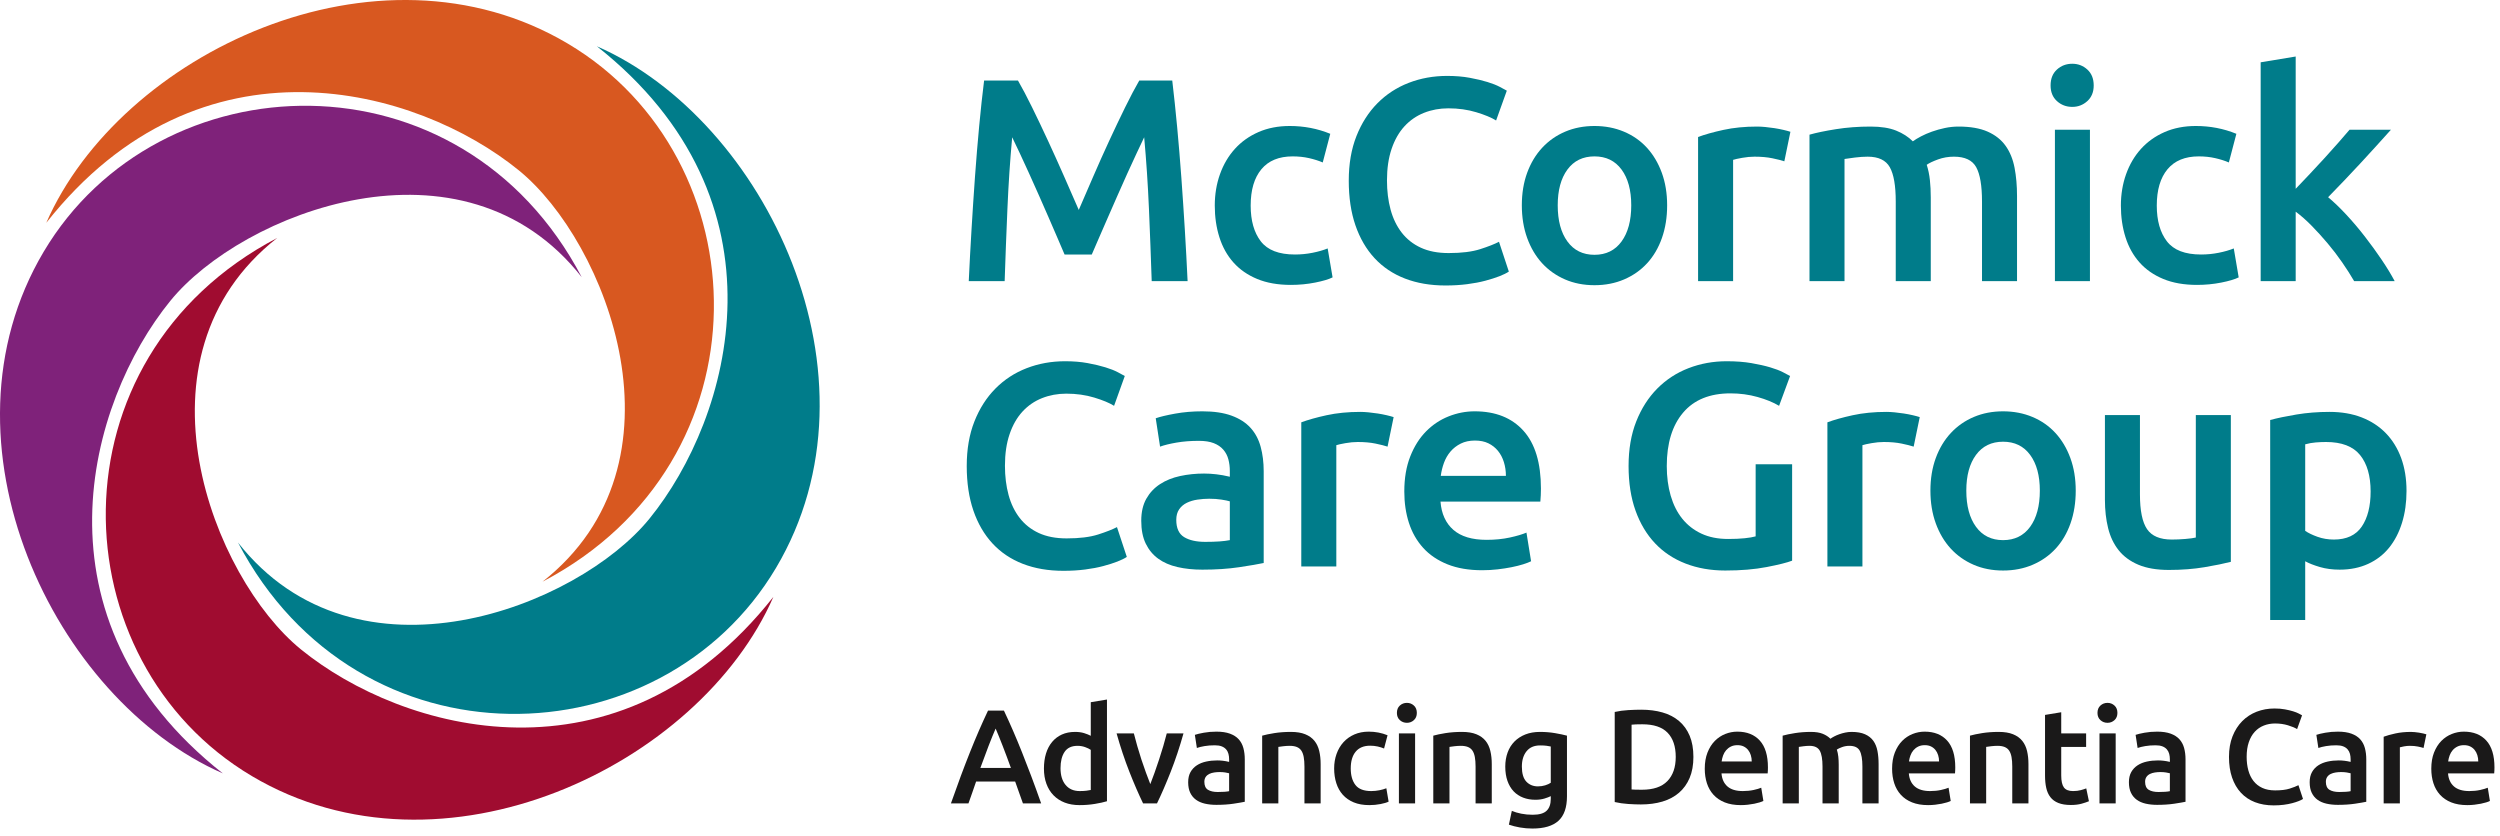
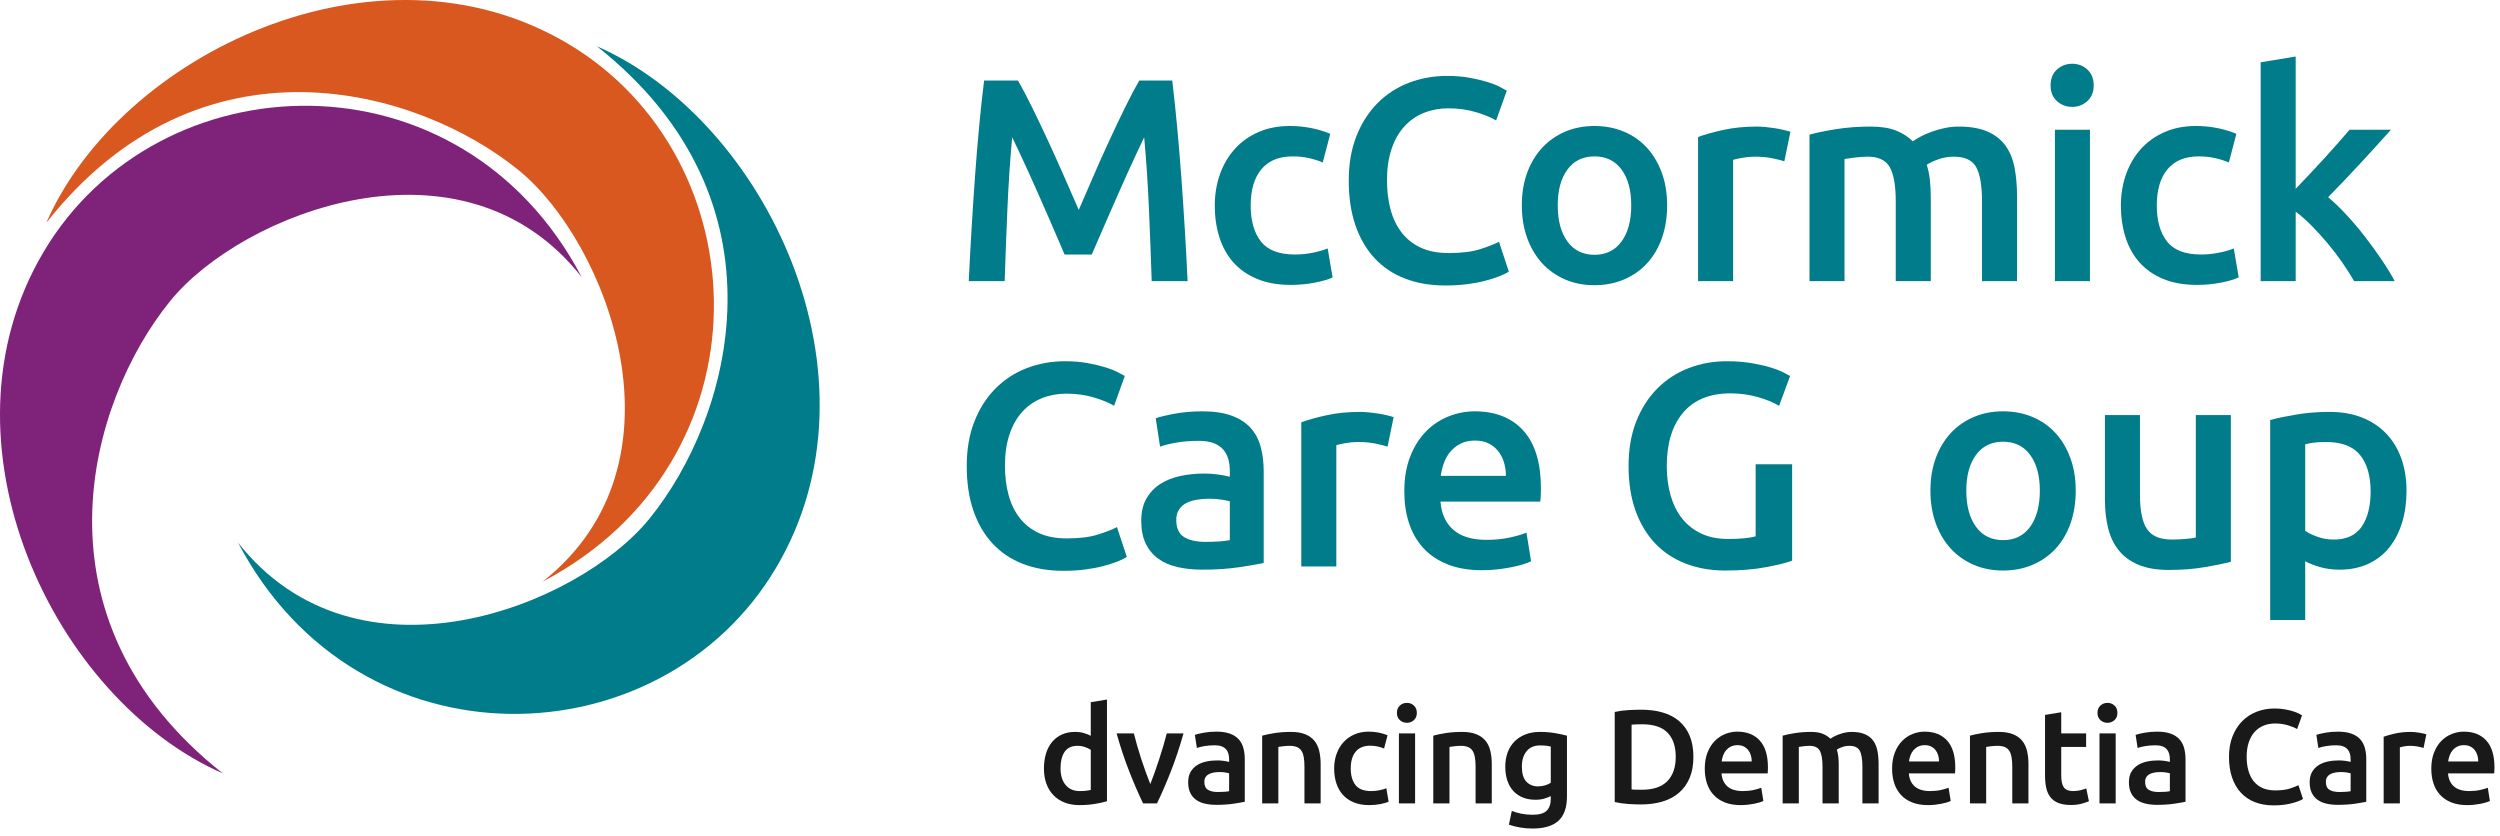
<svg xmlns="http://www.w3.org/2000/svg" width="305px" height="102px" viewBox="0 0 305 102" version="1.1">
  <title>rgb-mccormick-care-group</title>
  <g id="Branding-Final" stroke="none" stroke-width="1" fill="none" fill-rule="evenodd">
    <g id="Regular" transform="translate(-41, -126)">
      <g id="rgb-mccormick-care-group" transform="translate(41, 126)">
        <g id="Icon">
          <path d="M27.185,94.355 C6.607,85.355 -8.484,53.976 5.327,30.716 C19.319,7.149 56.258,5.764 70.968,33.813 C56.468,15.366 29.509,25.968 20.772,36.716 C10.731,49.067 3.259,75.486 27.185,94.355" id="Fill-1" fill="#7F227A" />
          <path d="M72.816,5.645 C93.393,14.645 108.484,46.024 94.673,69.284 C80.681,92.851 43.742,94.236 29.032,66.187 C43.532,84.634 70.491,74.032 79.228,63.284 C89.269,50.933 96.741,24.514 72.816,5.645" id="Fill-4" fill="#007C8A" />
          <path d="M5.645,27.184 C14.645,6.607 46.024,-8.484 69.284,5.327 C92.851,19.319 94.236,56.258 66.187,70.968 C84.634,56.468 74.032,29.509 63.284,20.772 C50.933,10.731 24.514,3.259 5.645,27.184" id="Fill-7" fill="#D85820" />
-           <path d="M94.355,72.815 C85.355,93.393 53.976,108.484 30.716,94.673 C7.149,80.681 5.764,43.742 33.813,29.032 C15.366,43.532 25.968,70.491 36.716,79.228 C49.067,89.269 75.486,96.741 94.355,72.815" id="Fill-10" fill="#A00C30" />
        </g>
        <g id="Group-8" transform="translate(116.014, 6.895)" fill-rule="nonzero">
          <g id="McCormick-Care-Group" transform="translate(1.928, 0)" fill="#007C8A">
            <path d="M6.251,2.931 C6.769,3.826 7.345,4.921 7.981,6.215 C8.617,7.51 9.264,8.87 9.923,10.294 C10.583,11.719 11.236,13.167 11.883,14.638 C12.531,16.109 13.125,17.469 13.667,18.717 C14.208,17.469 14.797,16.109 15.433,14.638 C16.068,13.167 16.716,11.719 17.375,10.294 C18.034,8.87 18.682,7.51 19.317,6.215 C19.953,4.921 20.53,3.826 21.048,2.931 L25.073,2.931 C25.285,4.72 25.485,6.622 25.674,8.634 C25.862,10.647 26.033,12.707 26.186,14.815 C26.339,16.922 26.48,19.041 26.61,21.171 C26.739,23.302 26.851,25.38 26.945,27.404 L22.566,27.404 C22.472,24.556 22.36,21.624 22.231,18.611 C22.101,15.597 21.907,12.678 21.648,9.853 C21.389,10.394 21.083,11.042 20.73,11.795 C20.377,12.549 20,13.367 19.6,14.249 C19.199,15.132 18.793,16.045 18.381,16.986 C17.969,17.928 17.569,18.84 17.181,19.723 C16.792,20.606 16.433,21.43 16.104,22.195 C15.774,22.96 15.491,23.614 15.256,24.155 L11.936,24.155 C11.701,23.614 11.418,22.955 11.089,22.178 C10.759,21.401 10.4,20.571 10.012,19.688 C9.623,18.805 9.223,17.893 8.811,16.951 C8.399,16.009 7.993,15.103 7.593,14.232 C7.192,13.361 6.816,12.543 6.463,11.777 C6.109,11.012 5.803,10.371 5.544,9.853 C5.285,12.678 5.091,15.597 4.962,18.611 C4.832,21.624 4.72,24.556 4.626,27.404 L0.247,27.404 C0.341,25.38 0.453,23.284 0.583,21.118 C0.712,18.952 0.853,16.804 1.006,14.673 C1.16,12.543 1.33,10.477 1.519,8.476 C1.707,6.474 1.907,4.626 2.119,2.931 L6.251,2.931 Z" id="Path" />
            <path d="M30.261,18.187 C30.261,16.822 30.472,15.544 30.896,14.355 C31.32,13.167 31.926,12.137 32.715,11.265 C33.504,10.394 34.463,9.712 35.593,9.217 C36.723,8.723 37.994,8.476 39.407,8.476 C41.149,8.476 42.797,8.793 44.351,9.429 L43.433,12.925 C42.939,12.713 42.379,12.537 41.755,12.395 C41.132,12.254 40.466,12.184 39.76,12.184 C38.089,12.184 36.817,12.707 35.946,13.755 C35.075,14.803 34.64,16.28 34.64,18.187 C34.64,20.023 35.052,21.477 35.876,22.548 C36.7,23.62 38.089,24.155 40.043,24.155 C40.773,24.155 41.491,24.085 42.197,23.943 C42.903,23.802 43.515,23.626 44.033,23.414 L44.634,26.945 C44.163,27.181 43.451,27.392 42.497,27.581 C41.544,27.769 40.561,27.863 39.548,27.863 C37.971,27.863 36.6,27.622 35.434,27.139 C34.269,26.657 33.303,25.986 32.538,25.126 C31.773,24.267 31.202,23.243 30.826,22.054 C30.449,20.865 30.261,19.576 30.261,18.187 Z" id="Path" />
            <path d="M58.402,27.934 C56.566,27.934 54.918,27.651 53.458,27.086 C51.998,26.521 50.762,25.691 49.75,24.597 C48.738,23.502 47.961,22.166 47.419,20.588 C46.878,19.011 46.607,17.198 46.607,15.15 C46.607,13.102 46.919,11.289 47.543,9.712 C48.167,8.134 49.02,6.798 50.103,5.703 C51.186,4.609 52.458,3.779 53.917,3.214 C55.377,2.649 56.943,2.366 58.614,2.366 C59.626,2.366 60.545,2.443 61.369,2.596 C62.193,2.749 62.911,2.919 63.523,3.108 C64.135,3.296 64.641,3.496 65.041,3.708 C65.442,3.92 65.724,4.073 65.889,4.167 L64.582,7.805 C64.017,7.451 63.211,7.116 62.163,6.798 C61.116,6.48 59.98,6.321 58.755,6.321 C57.696,6.321 56.707,6.504 55.789,6.869 C54.871,7.234 54.076,7.781 53.405,8.511 C52.734,9.241 52.21,10.159 51.834,11.265 C51.457,12.372 51.269,13.655 51.269,15.115 C51.269,16.41 51.416,17.599 51.71,18.682 C52.004,19.764 52.458,20.7 53.07,21.489 C53.682,22.278 54.459,22.89 55.4,23.325 C56.342,23.761 57.472,23.979 58.791,23.979 C60.368,23.979 61.651,23.82 62.64,23.502 C63.629,23.184 64.394,22.884 64.935,22.601 L66.136,26.239 C65.854,26.427 65.471,26.616 64.988,26.804 C64.506,26.992 63.935,27.175 63.276,27.351 C62.616,27.528 61.875,27.669 61.051,27.775 C60.227,27.881 59.344,27.934 58.402,27.934 Z" id="Path" />
            <path d="M85.449,18.152 C85.449,19.611 85.237,20.942 84.813,22.142 C84.39,23.343 83.789,24.367 83.012,25.215 C82.235,26.062 81.3,26.721 80.205,27.192 C79.11,27.663 77.904,27.899 76.585,27.899 C75.267,27.899 74.066,27.663 72.983,27.192 C71.9,26.721 70.97,26.062 70.193,25.215 C69.416,24.367 68.81,23.343 68.374,22.142 C67.939,20.942 67.721,19.611 67.721,18.152 C67.721,16.692 67.939,15.368 68.374,14.179 C68.81,12.99 69.422,11.972 70.211,11.124 C70.999,10.277 71.935,9.623 73.018,9.164 C74.101,8.705 75.29,8.476 76.585,8.476 C77.88,8.476 79.075,8.705 80.17,9.164 C81.264,9.623 82.2,10.277 82.977,11.124 C83.754,11.972 84.36,12.99 84.796,14.179 C85.231,15.368 85.449,16.692 85.449,18.152 Z M81.07,18.152 C81.07,16.315 80.676,14.862 79.887,13.79 C79.098,12.719 77.998,12.184 76.585,12.184 C75.172,12.184 74.072,12.719 73.283,13.79 C72.494,14.862 72.1,16.315 72.1,18.152 C72.1,20.012 72.494,21.483 73.283,22.566 C74.072,23.649 75.172,24.191 76.585,24.191 C77.998,24.191 79.098,23.649 79.887,22.566 C80.676,21.483 81.07,20.012 81.07,18.152 Z" id="Shape" />
            <path d="M99.747,12.784 C99.394,12.666 98.906,12.543 98.282,12.413 C97.658,12.284 96.934,12.219 96.11,12.219 C95.639,12.219 95.139,12.266 94.609,12.36 C94.079,12.454 93.709,12.537 93.497,12.607 L93.497,27.404 L89.224,27.404 L89.224,9.817 C90.048,9.511 91.078,9.223 92.314,8.952 C93.55,8.682 94.921,8.546 96.428,8.546 C96.71,8.546 97.04,8.564 97.417,8.599 C97.793,8.634 98.17,8.682 98.547,8.74 C98.923,8.799 99.288,8.87 99.641,8.952 C99.995,9.035 100.277,9.111 100.489,9.182 L99.747,12.784 Z" id="Path" />
            <path d="M113.339,17.693 C113.339,15.762 113.098,14.367 112.615,13.508 C112.133,12.649 111.232,12.219 109.914,12.219 C109.443,12.219 108.925,12.254 108.36,12.325 C107.795,12.395 107.371,12.454 107.089,12.501 L107.089,27.404 L102.816,27.404 L102.816,9.535 C103.64,9.3 104.717,9.076 106.047,8.864 C107.377,8.652 108.784,8.546 110.267,8.546 C111.538,8.546 112.58,8.711 113.392,9.041 C114.205,9.37 114.881,9.806 115.423,10.347 C115.682,10.159 116.011,9.959 116.412,9.747 C116.812,9.535 117.259,9.341 117.754,9.164 C118.248,8.988 118.772,8.84 119.325,8.723 C119.878,8.605 120.438,8.546 121.003,8.546 C122.439,8.546 123.622,8.752 124.552,9.164 C125.482,9.576 126.212,10.153 126.741,10.895 C127.271,11.636 127.636,12.531 127.836,13.579 C128.036,14.626 128.136,15.774 128.136,17.022 L128.136,27.404 L123.863,27.404 L123.863,17.693 C123.863,15.762 123.628,14.367 123.157,13.508 C122.686,12.649 121.78,12.219 120.438,12.219 C119.755,12.219 119.107,12.331 118.495,12.554 C117.883,12.778 117.424,12.996 117.118,13.208 C117.306,13.796 117.436,14.42 117.506,15.079 C117.577,15.739 117.612,16.445 117.612,17.198 L117.612,27.404 L113.339,27.404 L113.339,17.693 Z" id="Path" />
            <path d="M137.031,27.404 L132.758,27.404 L132.758,8.935 L137.031,8.935 L137.031,27.404 Z M137.49,3.531 C137.49,4.332 137.231,4.968 136.714,5.438 C136.196,5.909 135.583,6.145 134.877,6.145 C134.147,6.145 133.523,5.909 133.005,5.438 C132.488,4.968 132.229,4.332 132.229,3.531 C132.229,2.707 132.488,2.06 133.005,1.589 C133.523,1.118 134.147,0.883 134.877,0.883 C135.583,0.883 136.196,1.118 136.714,1.589 C137.231,2.06 137.49,2.707 137.49,3.531 Z" id="Shape" />
            <path d="M140.806,18.187 C140.806,16.822 141.018,15.544 141.441,14.355 C141.865,13.167 142.471,12.137 143.26,11.265 C144.049,10.394 145.008,9.712 146.138,9.217 C147.268,8.723 148.54,8.476 149.952,8.476 C151.695,8.476 153.343,8.793 154.896,9.429 L153.978,12.925 C153.484,12.713 152.925,12.537 152.301,12.395 C151.677,12.254 151.012,12.184 150.305,12.184 C148.634,12.184 147.363,12.707 146.491,13.755 C145.62,14.803 145.185,16.28 145.185,18.187 C145.185,20.023 145.597,21.477 146.421,22.548 C147.245,23.62 148.634,24.155 150.588,24.155 C151.318,24.155 152.036,24.085 152.742,23.943 C153.448,23.802 154.061,23.626 154.579,23.414 L155.179,26.945 C154.708,27.181 153.996,27.392 153.042,27.581 C152.089,27.769 151.106,27.863 150.094,27.863 C148.516,27.863 147.145,27.622 145.979,27.139 C144.814,26.657 143.849,25.986 143.084,25.126 C142.318,24.267 141.748,23.243 141.371,22.054 C140.994,20.865 140.806,19.576 140.806,18.187 Z" id="Path" />
            <path d="M162.132,16.139 C162.673,15.574 163.25,14.968 163.862,14.32 C164.474,13.673 165.075,13.025 165.663,12.378 C166.252,11.73 166.811,11.106 167.341,10.506 C167.87,9.906 168.324,9.382 168.7,8.935 L173.75,8.935 C172.573,10.253 171.331,11.619 170.025,13.031 C168.718,14.444 167.405,15.821 166.087,17.163 C166.793,17.752 167.535,18.464 168.312,19.3 C169.089,20.135 169.842,21.024 170.572,21.966 C171.302,22.907 171.985,23.849 172.62,24.791 C173.256,25.733 173.786,26.604 174.209,27.404 L169.265,27.404 C168.842,26.674 168.353,25.909 167.8,25.109 C167.246,24.308 166.652,23.531 166.016,22.778 C165.381,22.025 164.733,21.312 164.074,20.641 C163.415,19.97 162.767,19.4 162.132,18.929 L162.132,27.404 L157.859,27.404 L157.859,0.706 L162.132,0 L162.132,16.139 Z" id="Path" />
            <path d="M11.795,62.744 C9.959,62.744 8.311,62.462 6.851,61.897 C5.391,61.331 4.155,60.502 3.143,59.407 C2.131,58.312 1.354,56.976 0.812,55.399 C0.271,53.821 0,52.008 0,49.96 C0,47.912 0.312,46.099 0.936,44.522 C1.56,42.944 2.413,41.608 3.496,40.513 C4.579,39.419 5.85,38.589 7.31,38.024 C8.77,37.459 10.335,37.176 12.007,37.176 C13.019,37.176 13.938,37.253 14.762,37.406 C15.586,37.559 16.304,37.729 16.916,37.918 C17.528,38.106 18.034,38.306 18.434,38.518 C18.835,38.73 19.117,38.883 19.282,38.977 L17.975,42.615 C17.41,42.262 16.604,41.926 15.556,41.608 C14.508,41.29 13.373,41.131 12.148,41.131 C11.089,41.131 10.1,41.314 9.182,41.679 C8.264,42.044 7.469,42.591 6.798,43.321 C6.127,44.051 5.603,44.969 5.227,46.076 C4.85,47.182 4.662,48.465 4.662,49.925 C4.662,51.22 4.809,52.409 5.103,53.492 C5.397,54.575 5.85,55.51 6.463,56.299 C7.075,57.088 7.852,57.7 8.793,58.136 C9.735,58.571 10.865,58.789 12.184,58.789 C13.761,58.789 15.044,58.63 16.033,58.312 C17.022,57.994 17.787,57.694 18.328,57.412 L19.529,61.049 C19.247,61.237 18.864,61.426 18.381,61.614 C17.899,61.802 17.328,61.985 16.669,62.161 C16.009,62.338 15.268,62.479 14.444,62.585 C13.62,62.691 12.737,62.744 11.795,62.744 Z" id="Path" />
            <path d="M29.095,59.213 C30.414,59.213 31.414,59.142 32.097,59.001 L32.097,54.269 C31.861,54.198 31.52,54.127 31.073,54.057 C30.625,53.986 30.131,53.951 29.59,53.951 C29.119,53.951 28.642,53.986 28.159,54.057 C27.677,54.127 27.241,54.257 26.853,54.445 C26.464,54.633 26.152,54.898 25.917,55.24 C25.681,55.581 25.564,56.011 25.564,56.529 C25.564,57.541 25.882,58.241 26.517,58.63 C27.153,59.018 28.012,59.213 29.095,59.213 Z M28.742,43.286 C30.155,43.286 31.344,43.462 32.309,43.815 C33.274,44.169 34.045,44.663 34.622,45.299 C35.199,45.934 35.611,46.705 35.858,47.612 C36.105,48.518 36.229,49.513 36.229,50.596 L36.229,61.791 C35.57,61.932 34.575,62.103 33.245,62.303 C31.914,62.503 30.414,62.603 28.742,62.603 C27.635,62.603 26.623,62.497 25.705,62.285 C24.787,62.073 24.004,61.732 23.357,61.261 C22.709,60.79 22.203,60.178 21.838,59.425 C21.473,58.671 21.291,57.741 21.291,56.635 C21.291,55.575 21.497,54.681 21.909,53.951 C22.321,53.221 22.88,52.626 23.586,52.167 C24.292,51.708 25.11,51.379 26.04,51.179 C26.97,50.978 27.942,50.878 28.954,50.878 C29.425,50.878 29.919,50.908 30.437,50.967 C30.955,51.025 31.508,51.126 32.097,51.267 L32.097,50.561 C32.097,50.066 32.038,49.595 31.92,49.148 C31.803,48.701 31.597,48.306 31.302,47.965 C31.008,47.623 30.62,47.359 30.137,47.17 C29.654,46.982 29.048,46.888 28.318,46.888 C27.329,46.888 26.423,46.958 25.599,47.1 C24.775,47.241 24.104,47.406 23.586,47.594 L23.056,44.133 C23.598,43.945 24.387,43.757 25.422,43.568 C26.458,43.38 27.565,43.286 28.742,43.286 Z" id="Shape" />
            <path d="M51.339,47.594 C50.986,47.476 50.498,47.353 49.874,47.223 C49.25,47.094 48.526,47.029 47.702,47.029 C47.231,47.029 46.731,47.076 46.201,47.17 C45.671,47.264 45.3,47.347 45.089,47.417 L45.089,62.214 L40.815,62.214 L40.815,44.628 C41.639,44.322 42.669,44.033 43.905,43.762 C45.142,43.492 46.513,43.356 48.02,43.356 C48.302,43.356 48.632,43.374 49.008,43.409 C49.385,43.445 49.762,43.492 50.139,43.551 C50.515,43.609 50.88,43.68 51.233,43.762 C51.586,43.845 51.869,43.921 52.081,43.992 L51.339,47.594 Z" id="Path" />
            <path d="M53.383,53.068 C53.383,51.443 53.625,50.019 54.107,48.795 C54.59,47.571 55.231,46.552 56.032,45.74 C56.832,44.928 57.751,44.316 58.786,43.904 C59.822,43.492 60.882,43.286 61.965,43.286 C64.507,43.286 66.491,44.074 67.915,45.652 C69.34,47.229 70.052,49.583 70.052,52.715 C70.052,52.95 70.046,53.215 70.034,53.509 C70.022,53.804 70.005,54.068 69.981,54.304 L57.798,54.304 C57.915,55.787 58.439,56.935 59.369,57.747 C60.299,58.559 61.647,58.965 63.413,58.965 C64.449,58.965 65.396,58.871 66.256,58.683 C67.115,58.495 67.792,58.294 68.286,58.083 L68.851,61.579 C68.616,61.696 68.292,61.82 67.88,61.95 C67.468,62.079 66.997,62.197 66.467,62.303 C65.938,62.409 65.367,62.497 64.755,62.568 C64.143,62.638 63.519,62.673 62.883,62.673 C61.258,62.673 59.846,62.432 58.645,61.95 C57.444,61.467 56.456,60.796 55.679,59.937 C54.902,59.077 54.325,58.065 53.948,56.899 C53.572,55.734 53.383,54.457 53.383,53.068 Z M65.779,51.161 C65.779,50.572 65.696,50.013 65.532,49.483 C65.367,48.954 65.125,48.495 64.808,48.106 C64.49,47.718 64.101,47.412 63.642,47.188 C63.183,46.964 62.636,46.852 62,46.852 C61.341,46.852 60.764,46.976 60.27,47.223 C59.775,47.47 59.357,47.794 59.016,48.194 C58.675,48.595 58.41,49.054 58.221,49.572 C58.033,50.09 57.904,50.619 57.833,51.161 L65.779,51.161 Z" id="Shape" />
            <path d="M93.175,41.096 C90.656,41.096 88.731,41.879 87.401,43.445 C86.07,45.01 85.405,47.182 85.405,49.96 C85.405,51.279 85.564,52.485 85.882,53.58 C86.2,54.675 86.671,55.611 87.295,56.387 C87.919,57.164 88.696,57.771 89.625,58.206 C90.555,58.642 91.644,58.859 92.892,58.859 C93.669,58.859 94.34,58.83 94.905,58.771 C95.47,58.712 95.917,58.636 96.247,58.542 L96.247,49.748 L100.697,49.748 L100.697,61.508 C100.085,61.744 99.049,62.002 97.589,62.285 C96.129,62.568 94.446,62.709 92.539,62.709 C90.773,62.709 89.161,62.426 87.701,61.861 C86.241,61.296 84.999,60.472 83.975,59.389 C82.951,58.306 82.156,56.976 81.591,55.399 C81.026,53.821 80.744,52.008 80.744,49.96 C80.744,47.912 81.056,46.099 81.68,44.522 C82.304,42.944 83.157,41.608 84.24,40.513 C85.323,39.419 86.594,38.589 88.054,38.024 C89.514,37.459 91.068,37.176 92.716,37.176 C93.846,37.176 94.852,37.253 95.735,37.406 C96.618,37.559 97.377,37.729 98.013,37.918 C98.648,38.106 99.172,38.306 99.584,38.518 C99.996,38.73 100.285,38.883 100.449,38.977 L99.107,42.615 C98.401,42.191 97.524,41.832 96.477,41.538 C95.429,41.243 94.328,41.096 93.175,41.096 Z" id="Path" />
-             <path d="M115.525,47.594 C115.172,47.476 114.683,47.353 114.059,47.223 C113.435,47.094 112.711,47.029 111.887,47.029 C111.416,47.029 110.916,47.076 110.386,47.17 C109.857,47.264 109.486,47.347 109.274,47.417 L109.274,62.214 L105.001,62.214 L105.001,44.628 C105.825,44.322 106.855,44.033 108.091,43.762 C109.327,43.492 110.698,43.356 112.205,43.356 C112.488,43.356 112.817,43.374 113.194,43.409 C113.571,43.445 113.947,43.492 114.324,43.551 C114.701,43.609 115.066,43.68 115.419,43.762 C115.772,43.845 116.054,43.921 116.266,43.992 L115.525,47.594 Z" id="Path" />
            <path d="M135.297,52.962 C135.297,54.422 135.085,55.752 134.661,56.952 C134.237,58.153 133.637,59.177 132.86,60.025 C132.083,60.872 131.147,61.532 130.052,62.002 C128.958,62.473 127.751,62.709 126.433,62.709 C125.114,62.709 123.914,62.473 122.831,62.002 C121.748,61.532 120.818,60.872 120.041,60.025 C119.264,59.177 118.658,58.153 118.222,56.952 C117.786,55.752 117.569,54.422 117.569,52.962 C117.569,51.502 117.786,50.178 118.222,48.989 C118.658,47.8 119.27,46.782 120.058,45.934 C120.847,45.087 121.783,44.433 122.866,43.974 C123.949,43.515 125.138,43.286 126.433,43.286 C127.728,43.286 128.922,43.515 130.017,43.974 C131.112,44.433 132.048,45.087 132.825,45.934 C133.602,46.782 134.208,47.8 134.643,48.989 C135.079,50.178 135.297,51.502 135.297,52.962 Z M130.918,52.962 C130.918,51.126 130.523,49.672 129.735,48.601 C128.946,47.529 127.845,46.994 126.433,46.994 C125.02,46.994 123.919,47.529 123.131,48.601 C122.342,49.672 121.948,51.126 121.948,52.962 C121.948,54.822 122.342,56.293 123.131,57.376 C123.919,58.459 125.02,59.001 126.433,59.001 C127.845,59.001 128.946,58.459 129.735,57.376 C130.523,56.293 130.918,54.822 130.918,52.962 Z" id="Shape" />
            <path d="M154.221,61.649 C153.397,61.861 152.326,62.079 151.008,62.303 C149.689,62.526 148.241,62.638 146.664,62.638 C145.181,62.638 143.939,62.426 142.938,62.002 C141.938,61.579 141.137,60.99 140.537,60.237 C139.936,59.483 139.507,58.583 139.248,57.535 C138.989,56.487 138.859,55.34 138.859,54.092 L138.859,43.745 L143.132,43.745 L143.132,53.421 C143.132,55.399 143.421,56.811 143.998,57.659 C144.574,58.506 145.581,58.93 147.017,58.93 C147.535,58.93 148.082,58.907 148.659,58.859 C149.236,58.812 149.666,58.754 149.948,58.683 L149.948,43.745 L154.221,43.745 L154.221,61.649 Z" id="Path" />
            <path d="M171.274,53.068 C171.274,51.161 170.844,49.678 169.985,48.618 C169.126,47.559 167.743,47.029 165.836,47.029 C165.435,47.029 165.017,47.047 164.582,47.082 C164.146,47.117 163.717,47.194 163.293,47.312 L163.293,57.871 C163.67,58.13 164.17,58.371 164.794,58.595 C165.418,58.818 166.083,58.93 166.789,58.93 C168.343,58.93 169.479,58.4 170.197,57.341 C170.915,56.281 171.274,54.857 171.274,53.068 Z M175.653,52.997 C175.653,54.41 175.471,55.705 175.106,56.882 C174.741,58.059 174.217,59.071 173.534,59.919 C172.851,60.766 171.998,61.426 170.974,61.897 C169.95,62.367 168.79,62.603 167.495,62.603 C166.624,62.603 165.824,62.497 165.094,62.285 C164.364,62.073 163.764,61.838 163.293,61.579 L163.293,68.748 L159.02,68.748 L159.02,44.345 C159.891,44.11 160.962,43.886 162.233,43.674 C163.505,43.462 164.847,43.356 166.259,43.356 C167.719,43.356 169.026,43.58 170.179,44.027 C171.333,44.475 172.316,45.116 173.128,45.952 C173.94,46.788 174.564,47.8 175,48.989 C175.435,50.178 175.653,51.514 175.653,52.997 Z" id="Shape" />
          </g>
          <g id="Advancing-Dementia-C" transform="translate(0, 78.447)" fill="#1A1919">
-             <path d="M8.784,12.67 C8.632,12.224 8.474,11.783 8.311,11.348 C8.147,10.912 7.99,10.466 7.837,10.009 L3.07,10.009 C2.917,10.466 2.762,10.915 2.604,11.356 C2.446,11.797 2.291,12.235 2.139,12.67 L0,12.67 C0.425,11.462 0.827,10.346 1.208,9.323 C1.589,8.3 1.962,7.331 2.327,6.417 C2.691,5.502 3.053,4.632 3.412,3.804 C3.772,2.977 4.142,2.161 4.523,1.355 L6.466,1.355 C6.847,2.161 7.217,2.977 7.576,3.804 C7.935,4.632 8.297,5.502 8.662,6.417 C9.026,7.331 9.402,8.3 9.788,9.323 C10.175,10.346 10.58,11.462 11.005,12.67 L8.784,12.67 Z M5.453,3.543 C5.203,4.12 4.917,4.822 4.596,5.649 C4.275,6.477 3.94,7.375 3.592,8.343 L7.315,8.343 C6.966,7.375 6.629,6.471 6.302,5.633 C5.976,4.795 5.693,4.098 5.453,3.543 Z" id="Shape" />
            <path d="M13.37,8.376 C13.37,9.247 13.577,9.93 13.991,10.425 C14.404,10.92 14.976,11.168 15.705,11.168 C16.021,11.168 16.29,11.154 16.513,11.127 C16.736,11.1 16.919,11.07 17.06,11.037 L17.06,6.139 C16.886,6.019 16.655,5.908 16.366,5.804 C16.078,5.701 15.77,5.649 15.444,5.649 C14.725,5.649 14.2,5.894 13.868,6.384 C13.536,6.874 13.37,7.538 13.37,8.376 Z M19.036,12.409 C18.644,12.529 18.151,12.637 17.558,12.735 C16.965,12.833 16.342,12.882 15.689,12.882 C15.014,12.882 14.41,12.779 13.876,12.572 C13.343,12.365 12.889,12.069 12.513,11.682 C12.137,11.296 11.849,10.828 11.648,10.278 C11.446,9.728 11.346,9.111 11.346,8.425 C11.346,7.75 11.43,7.138 11.599,6.588 C11.767,6.038 12.015,5.568 12.342,5.176 C12.668,4.784 13.065,4.482 13.533,4.27 C14.002,4.057 14.54,3.951 15.15,3.951 C15.564,3.951 15.928,4 16.244,4.098 C16.559,4.196 16.832,4.305 17.06,4.425 L17.06,0.327 L19.036,0 L19.036,12.409 Z" id="Shape" />
            <path d="M23.442,12.67 C22.898,11.549 22.34,10.262 21.769,8.809 C21.197,7.355 20.677,5.796 20.209,4.131 L22.316,4.131 C22.435,4.61 22.574,5.124 22.732,5.674 C22.89,6.223 23.059,6.773 23.238,7.323 C23.418,7.873 23.603,8.406 23.793,8.923 C23.984,9.44 24.161,9.905 24.324,10.319 C24.487,9.905 24.661,9.44 24.846,8.923 C25.031,8.406 25.214,7.873 25.393,7.323 C25.573,6.773 25.744,6.223 25.908,5.674 C26.071,5.124 26.212,4.61 26.332,4.131 L28.373,4.131 C27.905,5.796 27.385,7.355 26.814,8.809 C26.242,10.262 25.685,11.549 25.14,12.67 L23.442,12.67 Z" id="Path" />
            <path d="M32.551,11.282 C33.161,11.282 33.623,11.25 33.939,11.184 L33.939,8.996 C33.83,8.964 33.672,8.931 33.465,8.898 C33.259,8.866 33.03,8.849 32.78,8.849 C32.562,8.849 32.341,8.866 32.118,8.898 C31.895,8.931 31.694,8.991 31.514,9.078 C31.335,9.165 31.19,9.288 31.082,9.445 C30.973,9.603 30.918,9.802 30.918,10.041 C30.918,10.509 31.065,10.833 31.359,11.013 C31.653,11.192 32.05,11.282 32.551,11.282 Z M32.388,3.919 C33.041,3.919 33.591,4 34.037,4.163 C34.483,4.327 34.84,4.555 35.106,4.849 C35.373,5.143 35.563,5.5 35.678,5.919 C35.792,6.338 35.849,6.798 35.849,7.298 L35.849,12.474 C35.544,12.539 35.084,12.618 34.469,12.711 C33.854,12.803 33.161,12.85 32.388,12.85 C31.876,12.85 31.408,12.801 30.984,12.703 C30.559,12.605 30.197,12.447 29.898,12.229 C29.598,12.012 29.364,11.729 29.196,11.38 C29.027,11.032 28.943,10.602 28.943,10.09 C28.943,9.601 29.038,9.187 29.228,8.849 C29.419,8.512 29.677,8.237 30.004,8.025 C30.33,7.813 30.709,7.66 31.139,7.568 C31.569,7.475 32.018,7.429 32.486,7.429 C32.703,7.429 32.932,7.443 33.171,7.47 C33.411,7.497 33.667,7.543 33.939,7.609 L33.939,7.282 C33.939,7.053 33.912,6.836 33.857,6.629 C33.803,6.422 33.708,6.24 33.571,6.082 C33.435,5.924 33.256,5.802 33.033,5.715 C32.81,5.628 32.529,5.584 32.192,5.584 C31.735,5.584 31.316,5.617 30.935,5.682 C30.554,5.747 30.243,5.823 30.004,5.911 L29.759,4.31 C30.009,4.223 30.374,4.136 30.853,4.049 C31.332,3.962 31.843,3.919 32.388,3.919 Z" id="Shape" />
            <path d="M37.97,4.408 C38.351,4.3 38.846,4.196 39.456,4.098 C40.065,4 40.74,3.951 41.48,3.951 C42.177,3.951 42.759,4.046 43.227,4.237 C43.695,4.427 44.068,4.694 44.346,5.037 C44.623,5.38 44.819,5.794 44.933,6.278 C45.048,6.762 45.105,7.293 45.105,7.87 L45.105,12.67 L43.129,12.67 L43.129,8.18 C43.129,7.723 43.099,7.334 43.039,7.013 C42.98,6.692 42.882,6.43 42.746,6.229 C42.609,6.028 42.424,5.881 42.19,5.788 C41.956,5.696 41.671,5.649 41.333,5.649 C41.083,5.649 40.822,5.666 40.55,5.698 C40.277,5.731 40.076,5.758 39.945,5.78 L39.945,12.67 L37.97,12.67 L37.97,4.408 Z" id="Path" />
            <path d="M46.752,8.409 C46.752,7.777 46.85,7.187 47.046,6.637 C47.242,6.087 47.522,5.611 47.887,5.208 C48.251,4.806 48.695,4.49 49.217,4.261 C49.74,4.033 50.328,3.919 50.981,3.919 C51.786,3.919 52.548,4.066 53.267,4.359 L52.842,5.976 C52.614,5.878 52.355,5.796 52.067,5.731 C51.778,5.666 51.471,5.633 51.144,5.633 C50.371,5.633 49.783,5.875 49.381,6.36 C48.978,6.844 48.777,7.527 48.777,8.409 C48.777,9.258 48.967,9.93 49.348,10.425 C49.729,10.92 50.371,11.168 51.275,11.168 C51.612,11.168 51.944,11.135 52.271,11.07 C52.597,11.005 52.88,10.923 53.12,10.825 L53.397,12.458 C53.18,12.567 52.85,12.665 52.409,12.752 C51.969,12.839 51.514,12.882 51.046,12.882 C50.317,12.882 49.683,12.771 49.144,12.548 C48.605,12.324 48.159,12.014 47.805,11.617 C47.451,11.22 47.187,10.746 47.013,10.196 C46.839,9.647 46.752,9.051 46.752,8.409 Z" id="Path" />
            <path d="M56.628,12.67 L54.653,12.67 L54.653,4.131 L56.628,4.131 L56.628,12.67 Z M56.84,1.633 C56.84,2.003 56.721,2.297 56.481,2.514 C56.242,2.732 55.959,2.841 55.632,2.841 C55.295,2.841 55.006,2.732 54.767,2.514 C54.527,2.297 54.408,2.003 54.408,1.633 C54.408,1.252 54.527,0.952 54.767,0.735 C55.006,0.517 55.295,0.408 55.632,0.408 C55.959,0.408 56.242,0.517 56.481,0.735 C56.721,0.952 56.84,1.252 56.84,1.633 Z" id="Shape" />
            <path d="M58.847,4.408 C59.228,4.3 59.723,4.196 60.332,4.098 C60.942,4 61.617,3.951 62.357,3.951 C63.054,3.951 63.636,4.046 64.104,4.237 C64.572,4.427 64.945,4.694 65.223,5.037 C65.5,5.38 65.696,5.794 65.81,6.278 C65.925,6.762 65.982,7.293 65.982,7.87 L65.982,12.67 L64.006,12.67 L64.006,8.18 C64.006,7.723 63.976,7.334 63.916,7.013 C63.856,6.692 63.759,6.43 63.622,6.229 C63.486,6.028 63.301,5.881 63.067,5.788 C62.833,5.696 62.548,5.649 62.21,5.649 C61.96,5.649 61.699,5.666 61.426,5.698 C61.154,5.731 60.953,5.758 60.822,5.78 L60.822,12.67 L58.847,12.67 L58.847,4.408 Z" id="Path" />
            <path d="M69.654,8.18 C69.654,9.018 69.836,9.63 70.2,10.017 C70.565,10.403 71.036,10.596 71.613,10.596 C71.928,10.596 72.225,10.553 72.503,10.466 C72.78,10.379 73.006,10.275 73.18,10.156 L73.18,5.731 C73.039,5.698 72.865,5.668 72.658,5.641 C72.451,5.614 72.19,5.6 71.874,5.6 C71.156,5.6 70.606,5.837 70.225,6.311 C69.844,6.784 69.654,7.407 69.654,8.18 Z M75.156,11.805 C75.156,13.165 74.81,14.161 74.119,14.793 C73.428,15.424 72.369,15.74 70.943,15.74 C70.421,15.74 69.912,15.696 69.417,15.609 C68.921,15.522 68.472,15.408 68.07,15.266 L68.429,13.584 C68.766,13.726 69.15,13.84 69.58,13.927 C70.01,14.014 70.475,14.058 70.976,14.058 C71.771,14.058 72.337,13.895 72.674,13.568 C73.012,13.242 73.18,12.757 73.18,12.115 L73.18,11.788 C72.984,11.886 72.726,11.984 72.405,12.082 C72.084,12.18 71.716,12.229 71.303,12.229 C70.758,12.229 70.26,12.142 69.809,11.968 C69.357,11.794 68.97,11.538 68.649,11.201 C68.328,10.863 68.078,10.441 67.898,9.935 C67.719,9.429 67.629,8.844 67.629,8.18 C67.629,7.56 67.724,6.988 67.915,6.466 C68.105,5.943 68.383,5.497 68.747,5.127 C69.112,4.757 69.556,4.468 70.078,4.261 C70.6,4.055 71.194,3.951 71.858,3.951 C72.5,3.951 73.109,4 73.686,4.098 C74.263,4.196 74.753,4.3 75.156,4.408 L75.156,11.805 Z" id="Shape" />
            <path d="M83.038,10.972 C83.158,10.983 83.316,10.991 83.512,10.997 C83.708,11.002 83.974,11.005 84.312,11.005 C85.694,11.005 86.725,10.654 87.406,9.952 C88.086,9.249 88.426,8.267 88.426,7.004 C88.426,5.72 88.094,4.735 87.43,4.049 C86.766,3.363 85.738,3.021 84.344,3.021 C83.735,3.021 83.299,3.037 83.038,3.07 L83.038,10.972 Z M90.581,7.004 C90.581,7.984 90.429,8.836 90.124,9.56 C89.819,10.284 89.387,10.888 88.826,11.372 C88.266,11.856 87.591,12.216 86.802,12.45 C86.012,12.684 85.139,12.801 84.181,12.801 C83.724,12.801 83.207,12.782 82.63,12.744 C82.053,12.705 81.503,12.627 80.981,12.507 L80.981,1.518 C81.503,1.399 82.058,1.323 82.646,1.29 C83.234,1.257 83.756,1.241 84.214,1.241 C85.161,1.241 86.026,1.352 86.81,1.576 C87.593,1.799 88.266,2.147 88.826,2.621 C89.387,3.094 89.819,3.693 90.124,4.417 C90.429,5.14 90.581,6.003 90.581,7.004 Z" id="Shape" />
            <path d="M91.967,8.441 C91.967,7.69 92.079,7.032 92.302,6.466 C92.525,5.9 92.822,5.429 93.192,5.053 C93.562,4.678 93.986,4.395 94.465,4.204 C94.944,4.014 95.434,3.919 95.935,3.919 C97.11,3.919 98.027,4.283 98.686,5.013 C99.345,5.742 99.674,6.83 99.674,8.278 C99.674,8.387 99.671,8.509 99.666,8.645 C99.66,8.781 99.652,8.904 99.641,9.013 L94.008,9.013 C94.063,9.698 94.305,10.229 94.735,10.605 C95.165,10.98 95.788,11.168 96.604,11.168 C97.083,11.168 97.521,11.124 97.919,11.037 C98.316,10.95 98.629,10.858 98.857,10.76 L99.119,12.376 C99.01,12.431 98.86,12.488 98.67,12.548 C98.479,12.607 98.261,12.662 98.017,12.711 C97.772,12.76 97.508,12.801 97.225,12.833 C96.942,12.866 96.653,12.882 96.359,12.882 C95.608,12.882 94.955,12.771 94.4,12.548 C93.845,12.324 93.388,12.014 93.029,11.617 C92.669,11.22 92.403,10.752 92.228,10.213 C92.054,9.674 91.967,9.083 91.967,8.441 Z M97.698,7.56 C97.698,7.287 97.66,7.029 97.584,6.784 C97.508,6.539 97.396,6.327 97.249,6.147 C97.102,5.968 96.923,5.826 96.71,5.723 C96.498,5.619 96.245,5.568 95.951,5.568 C95.646,5.568 95.38,5.625 95.151,5.739 C94.922,5.853 94.729,6.003 94.571,6.188 C94.414,6.373 94.291,6.585 94.204,6.825 C94.117,7.064 94.057,7.309 94.024,7.56 L97.698,7.56 Z" id="Shape" />
            <path d="M106.333,8.18 C106.333,7.287 106.222,6.643 105.999,6.245 C105.776,5.848 105.359,5.649 104.75,5.649 C104.532,5.649 104.292,5.666 104.031,5.698 C103.77,5.731 103.574,5.758 103.443,5.78 L103.443,12.67 L101.468,12.67 L101.468,4.408 C101.849,4.3 102.347,4.196 102.962,4.098 C103.577,4 104.227,3.951 104.913,3.951 C105.501,3.951 105.982,4.027 106.358,4.18 C106.733,4.332 107.046,4.534 107.297,4.784 C107.416,4.697 107.569,4.604 107.754,4.506 C107.939,4.408 108.146,4.319 108.374,4.237 C108.603,4.155 108.845,4.087 109.101,4.033 C109.357,3.978 109.615,3.951 109.876,3.951 C110.54,3.951 111.087,4.046 111.517,4.237 C111.947,4.427 112.285,4.694 112.53,5.037 C112.775,5.38 112.943,5.794 113.036,6.278 C113.128,6.762 113.175,7.293 113.175,7.87 L113.175,12.67 L111.199,12.67 L111.199,8.18 C111.199,7.287 111.09,6.643 110.872,6.245 C110.655,5.848 110.236,5.649 109.615,5.649 C109.3,5.649 109,5.701 108.717,5.804 C108.434,5.908 108.222,6.008 108.08,6.106 C108.168,6.379 108.227,6.667 108.26,6.972 C108.293,7.277 108.309,7.603 108.309,7.951 L108.309,12.67 L106.333,12.67 L106.333,8.18 Z" id="Path" />
            <path d="M114.822,8.441 C114.822,7.69 114.933,7.032 115.156,6.466 C115.38,5.9 115.676,5.429 116.046,5.053 C116.416,4.678 116.841,4.395 117.32,4.204 C117.799,4.014 118.289,3.919 118.789,3.919 C119.965,3.919 120.882,4.283 121.54,5.013 C122.199,5.742 122.528,6.83 122.528,8.278 C122.528,8.387 122.526,8.509 122.52,8.645 C122.515,8.781 122.506,8.904 122.496,9.013 L116.863,9.013 C116.917,9.698 117.159,10.229 117.589,10.605 C118.019,10.98 118.642,11.168 119.459,11.168 C119.938,11.168 120.376,11.124 120.773,11.037 C121.17,10.95 121.483,10.858 121.712,10.76 L121.973,12.376 C121.864,12.431 121.715,12.488 121.524,12.548 C121.334,12.607 121.116,12.662 120.871,12.711 C120.626,12.76 120.362,12.801 120.079,12.833 C119.796,12.866 119.508,12.882 119.214,12.882 C118.463,12.882 117.81,12.771 117.255,12.548 C116.699,12.324 116.242,12.014 115.883,11.617 C115.524,11.22 115.257,10.752 115.083,10.213 C114.909,9.674 114.822,9.083 114.822,8.441 Z M120.553,7.56 C120.553,7.287 120.515,7.029 120.438,6.784 C120.362,6.539 120.251,6.327 120.104,6.147 C119.957,5.968 119.777,5.826 119.565,5.723 C119.353,5.619 119.1,5.568 118.806,5.568 C118.501,5.568 118.234,5.625 118.006,5.739 C117.777,5.853 117.584,6.003 117.426,6.188 C117.268,6.373 117.146,6.585 117.059,6.825 C116.971,7.064 116.912,7.309 116.879,7.56 L120.553,7.56 Z" id="Shape" />
            <path d="M124.322,4.408 C124.703,4.3 125.199,4.196 125.808,4.098 C126.418,4 127.093,3.951 127.833,3.951 C128.529,3.951 129.112,4.046 129.58,4.237 C130.048,4.427 130.421,4.694 130.698,5.037 C130.976,5.38 131.172,5.794 131.286,6.278 C131.4,6.762 131.457,7.293 131.457,7.87 L131.457,12.67 L129.482,12.67 L129.482,8.18 C129.482,7.723 129.452,7.334 129.392,7.013 C129.332,6.692 129.234,6.43 129.098,6.229 C128.962,6.028 128.777,5.881 128.543,5.788 C128.309,5.696 128.023,5.649 127.686,5.649 C127.435,5.649 127.174,5.666 126.902,5.698 C126.63,5.731 126.429,5.758 126.298,5.78 L126.298,12.67 L124.322,12.67 L124.322,4.408 Z" id="Path" />
            <path d="M133.48,1.878 L135.456,1.551 L135.456,4.131 L138.493,4.131 L138.493,5.78 L135.456,5.78 L135.456,9.258 C135.456,9.943 135.565,10.433 135.782,10.727 C136,11.021 136.37,11.168 136.892,11.168 C137.252,11.168 137.57,11.13 137.848,11.054 C138.125,10.977 138.346,10.907 138.509,10.841 L138.835,12.409 C138.607,12.507 138.308,12.607 137.937,12.711 C137.567,12.814 137.132,12.866 136.631,12.866 C136.022,12.866 135.513,12.784 135.105,12.621 C134.696,12.458 134.373,12.221 134.133,11.911 C133.894,11.601 133.725,11.225 133.627,10.784 C133.529,10.343 133.48,9.84 133.48,9.274 L133.48,1.878 Z" id="Path" />
            <path d="M142.099,12.67 L140.123,12.67 L140.123,4.131 L142.099,4.131 L142.099,12.67 Z M142.311,1.633 C142.311,2.003 142.192,2.297 141.952,2.514 C141.713,2.732 141.43,2.841 141.103,2.841 C140.766,2.841 140.477,2.732 140.238,2.514 C139.998,2.297 139.878,2.003 139.878,1.633 C139.878,1.252 139.998,0.952 140.238,0.735 C140.477,0.517 140.766,0.408 141.103,0.408 C141.43,0.408 141.713,0.517 141.952,0.735 C142.192,0.952 142.311,1.252 142.311,1.633 Z" id="Shape" />
            <path d="M147.322,11.282 C147.931,11.282 148.394,11.25 148.71,11.184 L148.71,8.996 C148.601,8.964 148.443,8.931 148.236,8.898 C148.029,8.866 147.801,8.849 147.55,8.849 C147.333,8.849 147.112,8.866 146.889,8.898 C146.666,8.931 146.465,8.991 146.285,9.078 C146.105,9.165 145.961,9.288 145.852,9.445 C145.744,9.603 145.689,9.802 145.689,10.041 C145.689,10.509 145.836,10.833 146.13,11.013 C146.424,11.192 146.821,11.282 147.322,11.282 Z M147.159,3.919 C147.812,3.919 148.361,4 148.808,4.163 C149.254,4.327 149.61,4.555 149.877,4.849 C150.144,5.143 150.334,5.5 150.449,5.919 C150.563,6.338 150.62,6.798 150.62,7.298 L150.62,12.474 C150.315,12.539 149.855,12.618 149.24,12.711 C148.625,12.803 147.931,12.85 147.159,12.85 C146.647,12.85 146.179,12.801 145.754,12.703 C145.33,12.605 144.968,12.447 144.669,12.229 C144.369,12.012 144.135,11.729 143.967,11.38 C143.798,11.032 143.713,10.602 143.713,10.09 C143.713,9.601 143.809,9.187 143.999,8.849 C144.19,8.512 144.448,8.237 144.775,8.025 C145.101,7.813 145.48,7.66 145.909,7.568 C146.339,7.475 146.788,7.429 147.257,7.429 C147.474,7.429 147.703,7.443 147.942,7.47 C148.182,7.497 148.438,7.543 148.71,7.609 L148.71,7.282 C148.71,7.053 148.682,6.836 148.628,6.629 C148.574,6.422 148.478,6.24 148.342,6.082 C148.206,5.924 148.027,5.802 147.803,5.715 C147.58,5.628 147.3,5.584 146.963,5.584 C146.505,5.584 146.086,5.617 145.705,5.682 C145.324,5.747 145.014,5.823 144.775,5.911 L144.53,4.31 C144.78,4.223 145.145,4.136 145.624,4.049 C146.103,3.962 146.614,3.919 147.159,3.919 Z" id="Shape" />
            <path d="M161.376,12.915 C160.527,12.915 159.765,12.784 159.09,12.523 C158.415,12.262 157.844,11.878 157.376,11.372 C156.908,10.866 156.548,10.248 156.298,9.519 C156.048,8.79 155.922,7.951 155.922,7.004 C155.922,6.057 156.067,5.219 156.355,4.49 C156.644,3.761 157.038,3.143 157.539,2.637 C158.04,2.131 158.627,1.747 159.302,1.486 C159.977,1.225 160.701,1.094 161.474,1.094 C161.942,1.094 162.366,1.129 162.747,1.2 C163.128,1.271 163.46,1.35 163.743,1.437 C164.026,1.524 164.26,1.616 164.445,1.714 C164.63,1.812 164.761,1.883 164.837,1.927 L164.233,3.608 C163.972,3.445 163.599,3.29 163.115,3.143 C162.63,2.996 162.105,2.923 161.539,2.923 C161.049,2.923 160.592,3.007 160.168,3.176 C159.743,3.344 159.376,3.597 159.066,3.935 C158.755,4.272 158.513,4.697 158.339,5.208 C158.165,5.72 158.078,6.313 158.078,6.988 C158.078,7.587 158.146,8.136 158.282,8.637 C158.418,9.138 158.627,9.571 158.91,9.935 C159.193,10.3 159.553,10.583 159.988,10.784 C160.423,10.986 160.946,11.086 161.555,11.086 C162.285,11.086 162.878,11.013 163.335,10.866 C163.792,10.719 164.146,10.58 164.396,10.45 L164.952,12.131 C164.821,12.218 164.644,12.305 164.421,12.392 C164.198,12.48 163.934,12.564 163.629,12.646 C163.324,12.727 162.981,12.793 162.6,12.842 C162.219,12.89 161.811,12.915 161.376,12.915 Z" id="Path" />
            <path d="M169.374,11.282 C169.984,11.282 170.446,11.25 170.762,11.184 L170.762,8.996 C170.653,8.964 170.495,8.931 170.289,8.898 C170.082,8.866 169.853,8.849 169.603,8.849 C169.385,8.849 169.165,8.866 168.942,8.898 C168.719,8.931 168.517,8.991 168.338,9.078 C168.158,9.165 168.014,9.288 167.905,9.445 C167.796,9.603 167.742,9.802 167.742,10.041 C167.742,10.509 167.889,10.833 168.182,11.013 C168.476,11.192 168.874,11.282 169.374,11.282 Z M169.211,3.919 C169.864,3.919 170.414,4 170.86,4.163 C171.306,4.327 171.663,4.555 171.93,4.849 C172.196,5.143 172.387,5.5 172.501,5.919 C172.615,6.338 172.672,6.798 172.672,7.298 L172.672,12.474 C172.368,12.539 171.908,12.618 171.293,12.711 C170.678,12.803 169.984,12.85 169.211,12.85 C168.699,12.85 168.231,12.801 167.807,12.703 C167.382,12.605 167.02,12.447 166.721,12.229 C166.422,12.012 166.188,11.729 166.019,11.38 C165.85,11.032 165.766,10.602 165.766,10.09 C165.766,9.601 165.861,9.187 166.052,8.849 C166.242,8.512 166.501,8.237 166.827,8.025 C167.154,7.813 167.532,7.66 167.962,7.568 C168.392,7.475 168.841,7.429 169.309,7.429 C169.527,7.429 169.755,7.443 169.995,7.47 C170.234,7.497 170.49,7.543 170.762,7.609 L170.762,7.282 C170.762,7.053 170.735,6.836 170.681,6.629 C170.626,6.422 170.531,6.24 170.395,6.082 C170.259,5.924 170.079,5.802 169.856,5.715 C169.633,5.628 169.353,5.584 169.015,5.584 C168.558,5.584 168.139,5.617 167.758,5.682 C167.377,5.747 167.067,5.823 166.827,5.911 L166.582,4.31 C166.833,4.223 167.197,4.136 167.676,4.049 C168.155,3.962 168.667,3.919 169.211,3.919 Z" id="Shape" />
            <path d="M179.659,5.911 C179.495,5.856 179.27,5.799 178.981,5.739 C178.693,5.679 178.358,5.649 177.977,5.649 C177.759,5.649 177.528,5.671 177.283,5.715 C177.038,5.758 176.867,5.796 176.769,5.829 L176.769,12.67 L174.793,12.67 L174.793,4.539 C175.174,4.398 175.65,4.264 176.222,4.139 C176.793,4.014 177.427,3.951 178.124,3.951 C178.254,3.951 178.407,3.959 178.581,3.976 C178.755,3.992 178.929,4.014 179.104,4.041 C179.278,4.068 179.446,4.101 179.61,4.139 C179.773,4.177 179.904,4.212 180.002,4.245 L179.659,5.911 Z" id="Path" />
            <path d="M180.604,8.441 C180.604,7.69 180.715,7.032 180.938,6.466 C181.162,5.9 181.458,5.429 181.828,5.053 C182.198,4.678 182.623,4.395 183.102,4.204 C183.581,4.014 184.071,3.919 184.571,3.919 C185.747,3.919 186.664,4.283 187.322,5.013 C187.981,5.742 188.31,6.83 188.31,8.278 C188.31,8.387 188.308,8.509 188.302,8.645 C188.297,8.781 188.288,8.904 188.278,9.013 L182.645,9.013 C182.699,9.698 182.941,10.229 183.371,10.605 C183.801,10.98 184.424,11.168 185.241,11.168 C185.72,11.168 186.158,11.124 186.555,11.037 C186.952,10.95 187.265,10.858 187.494,10.76 L187.755,12.376 C187.646,12.431 187.497,12.488 187.306,12.548 C187.116,12.607 186.898,12.662 186.653,12.711 C186.408,12.76 186.144,12.801 185.861,12.833 C185.578,12.866 185.29,12.882 184.996,12.882 C184.245,12.882 183.592,12.771 183.036,12.548 C182.481,12.324 182.024,12.014 181.665,11.617 C181.306,11.22 181.039,10.752 180.865,10.213 C180.691,9.674 180.604,9.083 180.604,8.441 Z M186.335,7.56 C186.335,7.287 186.297,7.029 186.22,6.784 C186.144,6.539 186.033,6.327 185.886,6.147 C185.739,5.968 185.559,5.826 185.347,5.723 C185.135,5.619 184.881,5.568 184.588,5.568 C184.283,5.568 184.016,5.625 183.788,5.739 C183.559,5.853 183.366,6.003 183.208,6.188 C183.05,6.373 182.928,6.585 182.841,6.825 C182.753,7.064 182.694,7.309 182.661,7.56 L186.335,7.56 Z" id="Shape" />
          </g>
        </g>
      </g>
    </g>
  </g>
</svg>